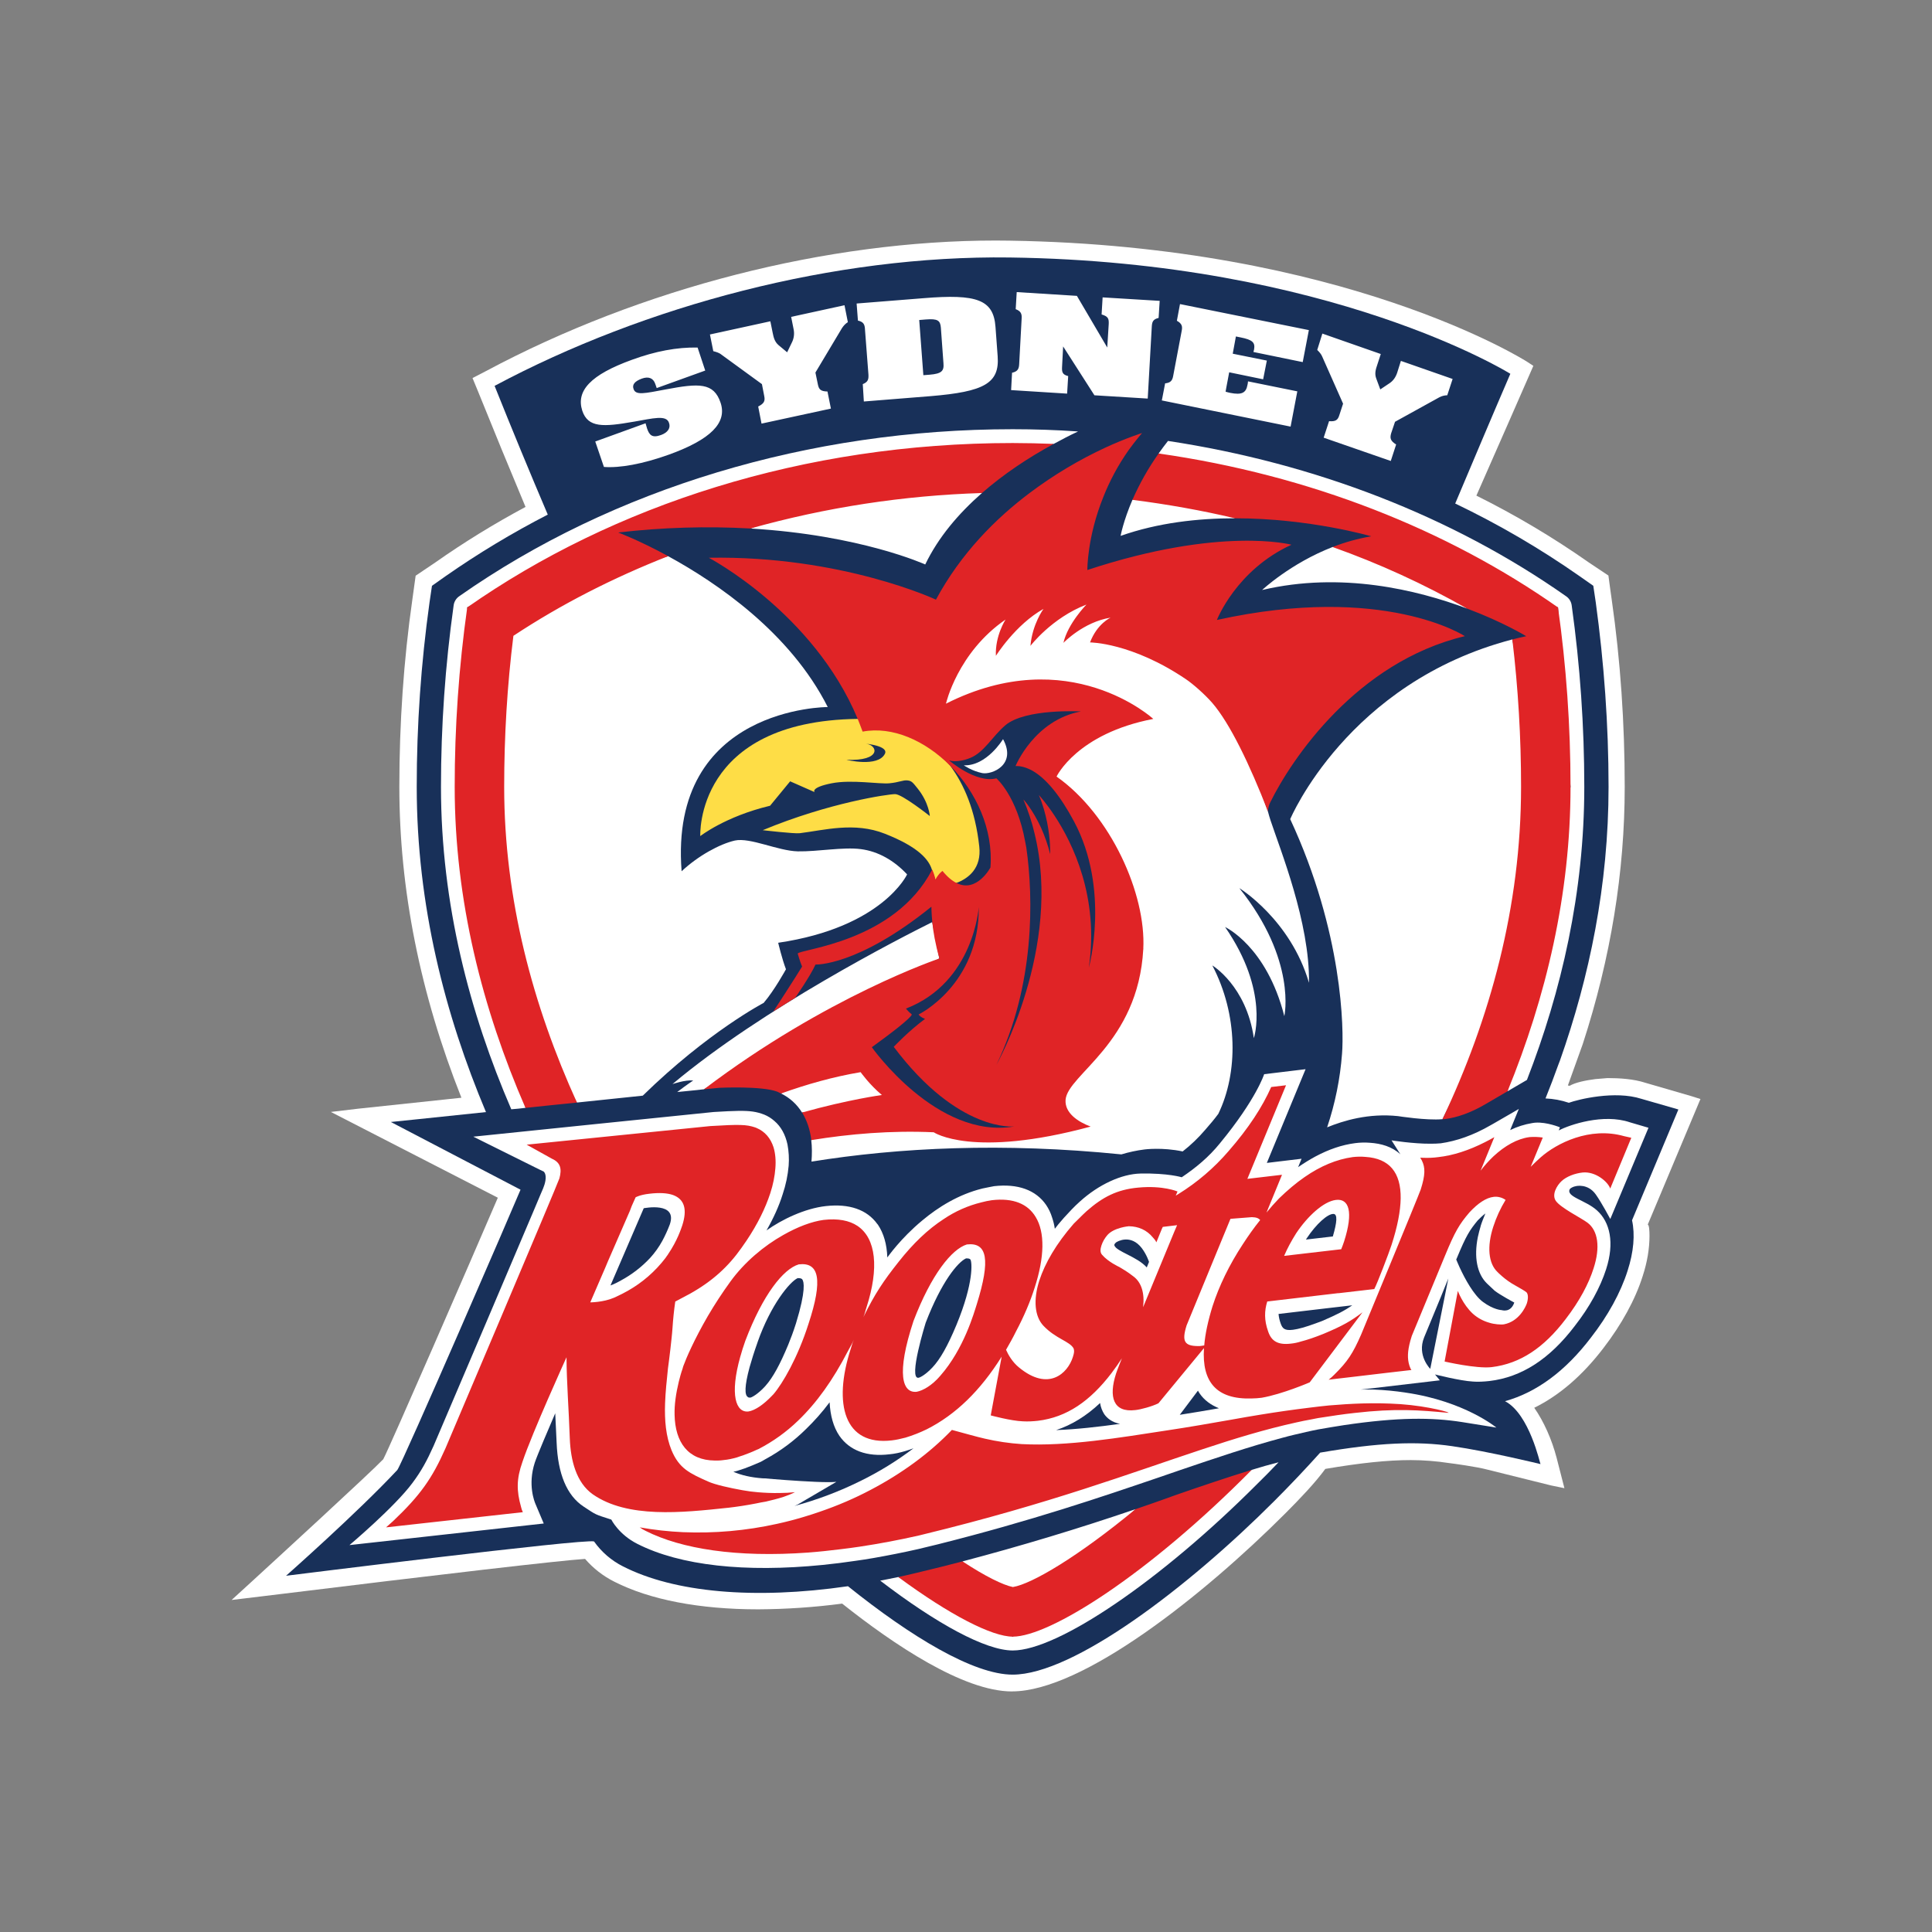
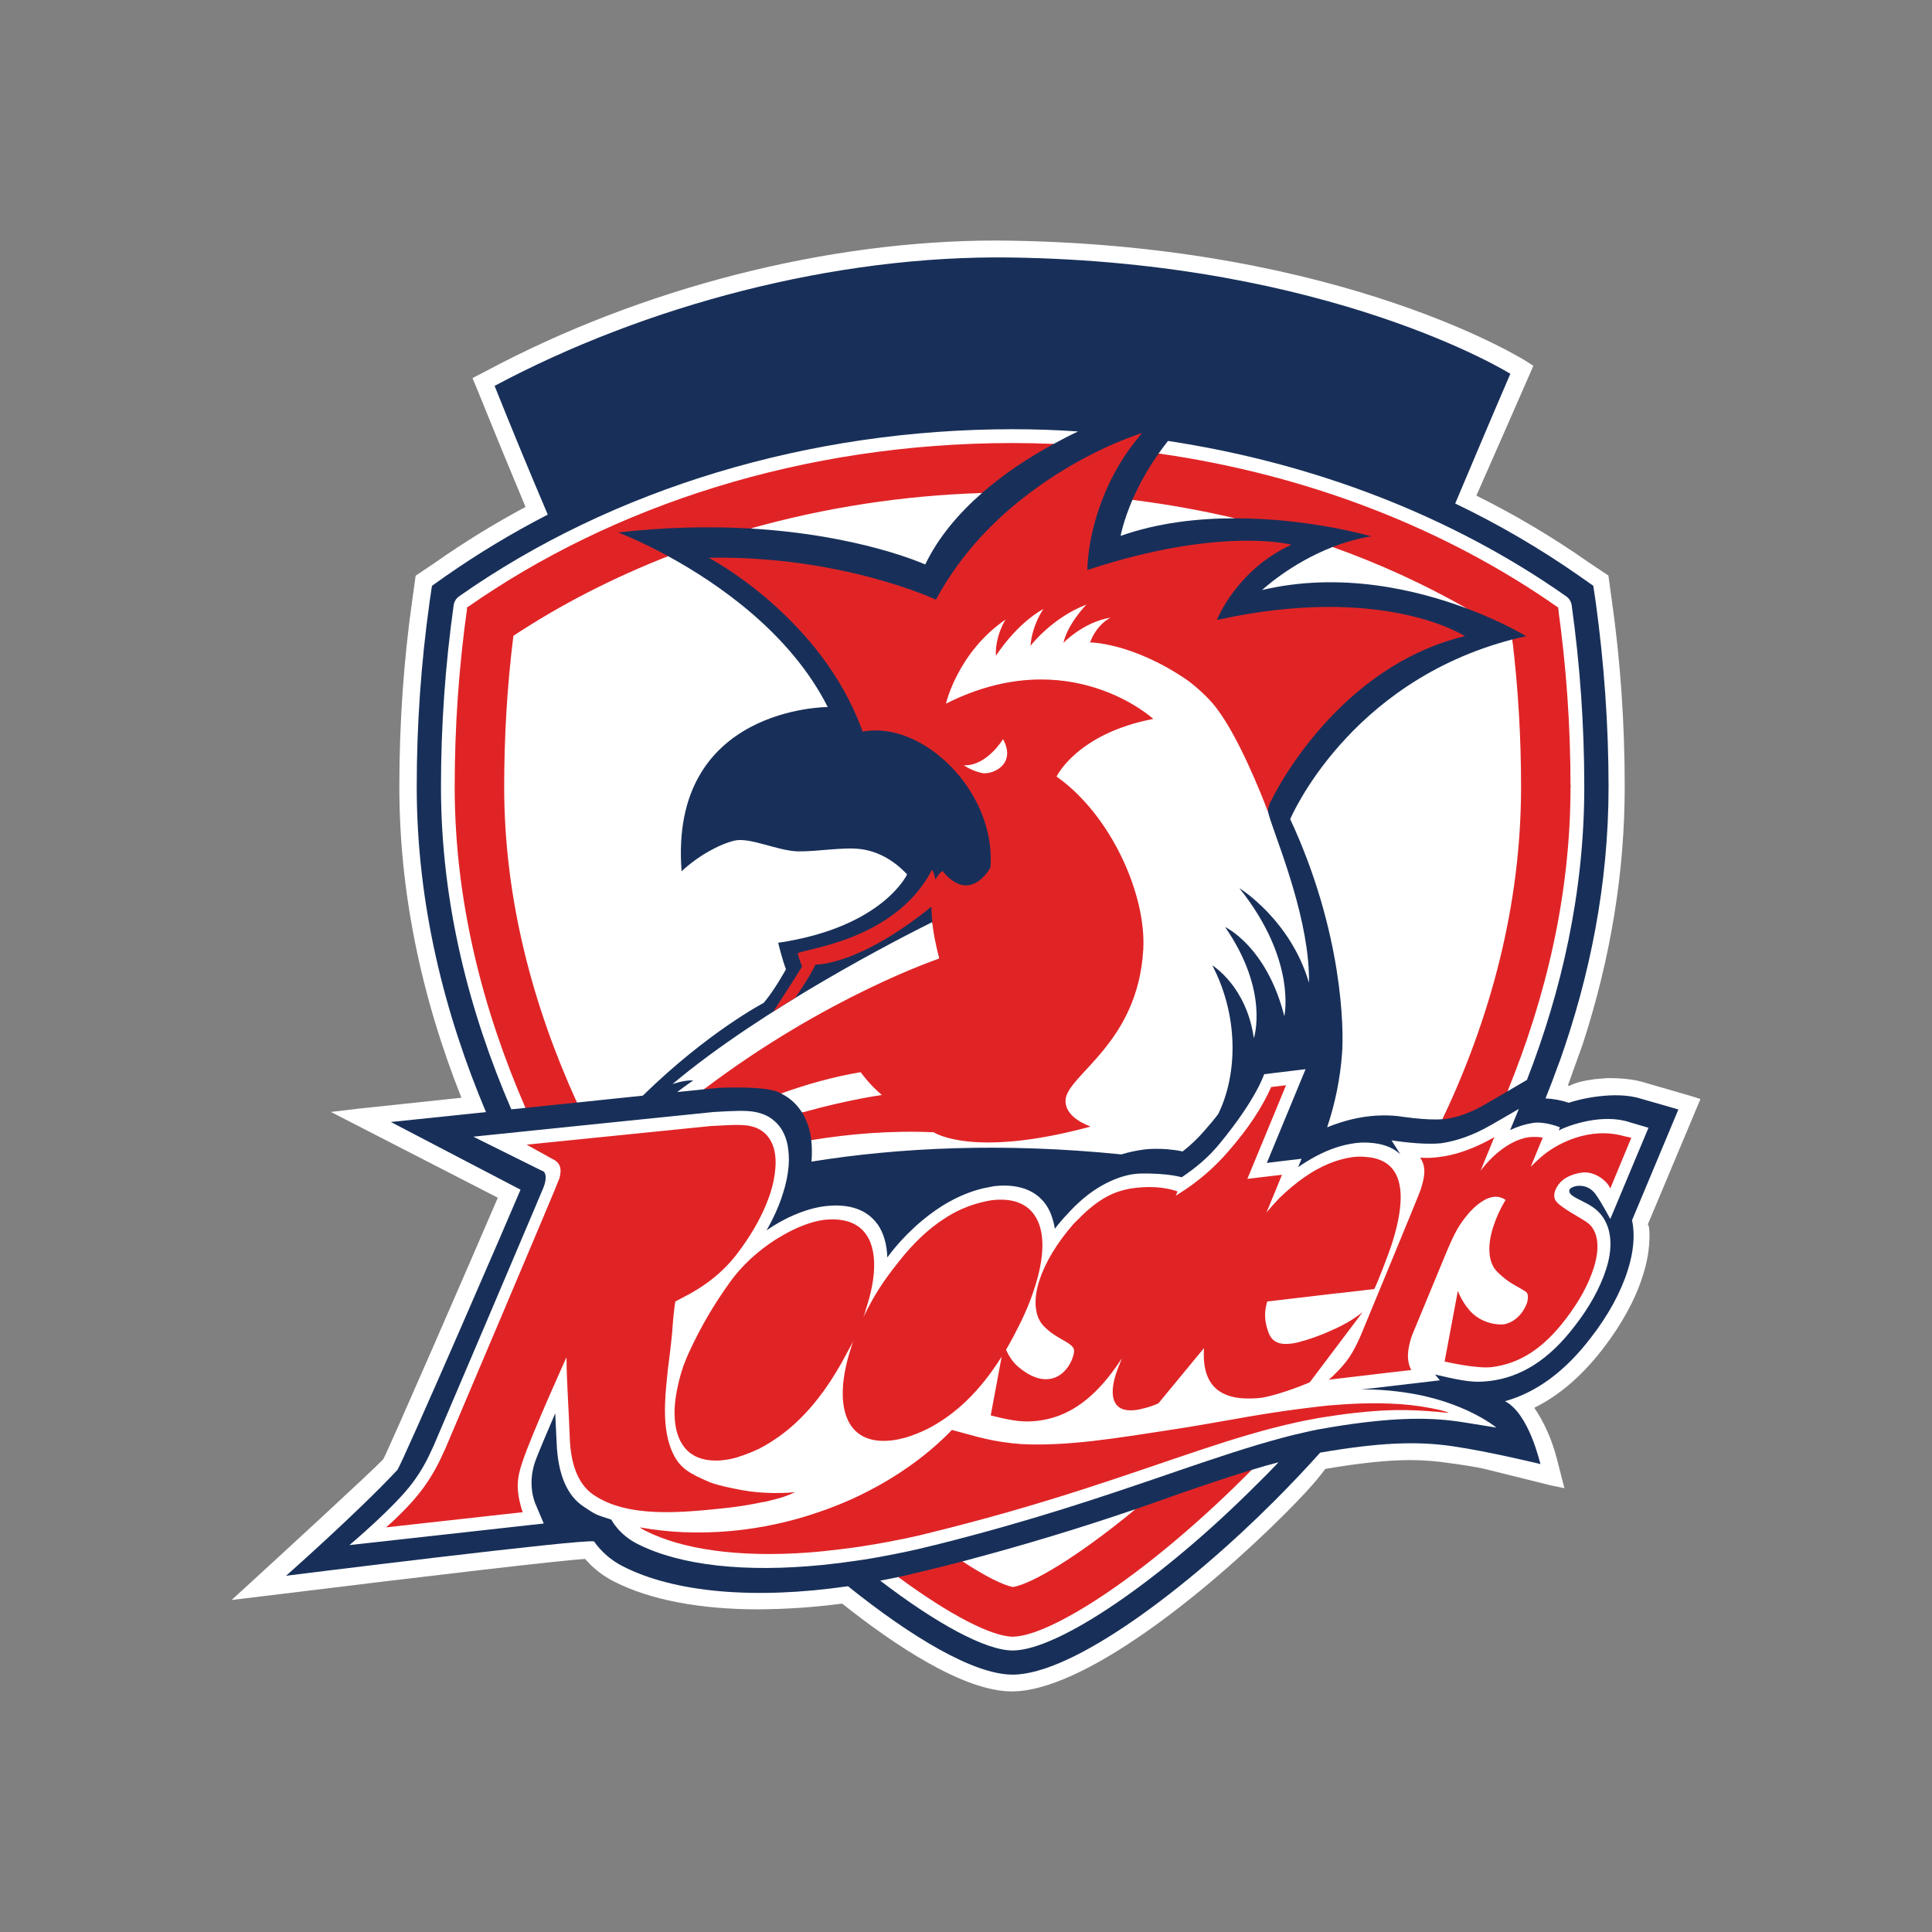
<svg xmlns="http://www.w3.org/2000/svg" id="Layer_1" viewBox="0 0 800 800">
  <rect x="0" y="0" width="800" height="800" fill="#808080" stroke="none" />
  <defs>
    <style>
      .cls-1 {
        fill: #fff;
      }

      .cls-1, .cls-2, .cls-3, .cls-4 {
        fill-rule: evenodd;
      }

      .cls-2 {
        fill: #fedd46;
      }

      .cls-3 {
        fill: #183059;
      }

      .cls-4 {
        fill: #e02426;
      }
    </style>
  </defs>
  <path class="cls-1" d="M419.05,700.39c-20.17,0-49.16-19.53-70.33-36.37-11.54,1.52-23.17,2.31-34.82,2.37-24.26,0-44.82-3.97-59.49-11.43-4.64-2.32-8.77-5.53-12.15-9.45-10.75.71-57.23,6.09-132.21,15.3l-14.15,1.71,8.11-7.41c9.65-8.85,49.75-45.65,54.69-50.87,2.66-4.95,36.96-83.86,47.44-108.29l-69.14-35.52,11.38-1.35c1.31-.14,31.02-3.31,42.68-4.53-17.13-43.14-25.7-86.36-25.7-128.72,0-26.28,1.78-52.33,5.38-77.52l1.37-9.92,8.09-5.45c11.99-8.43,24.49-16.12,37.41-23.03-6.61-15.79-13.13-31.62-19.53-47.5l-2.42-5.87,5.61-2.9c64.34-34.38,141.22-54.04,211.02-54.04l5.67.05c138.77,2.14,213.7,49.7,214.45,50.19l2.52,1.65s-18.55,42.4-23.59,53.74c16.21,8.05,31.79,17.31,46.61,27.71,0,0,8.01,5.31,8.06,5.38l.78,5.8.59,4.19c3.63,25.31,5.38,51.43,5.38,77.52,0,35.1-5.78,70.89-17.37,106.48l-6.16,17.15.71.15c2.36-1.37,6.48-2.24,10.67-2.78,0,0,4.67-.42,5.04-.42,4.87,0,10.74.34,15.67,1.95l19.04,5.53,3.76,1.19-21.81,51.97c.54.22.71,2.36.71,4.65,0,5.31-.93,10.91-2.82,16.71-3.07,9.74-8.74,20.02-16.23,29.77-8.62,11.28-18.19,19.59-28.67,24.75,3.97,5.7,7.26,13.08,9.26,20.71l3.23,12.59-5.52-1.14c-.8-.22-26.36-6.55-26.36-6.55-4.27-1.18-14.67-2.59-15.83-2.71-5.27-.81-10.6-1.23-15.93-1.24-9.53,0-20.7,1.16-35.37,3.65-4.14,5.69-10.38,12.23-16.49,18.36-34.01,34.03-84.1,73.77-113.21,73.77" />
  <path class="cls-3" d="M695.02,459.42l-15.32-4.41c-11.02-3.56-26.24.24-30.07,1.63-3.12-1.06-6.38-1.66-9.67-1.8,1.84-4.59,3.65-9.29,5.33-14.01l.61-1.59v.02c12.28-34.71,20.17-72.89,20.17-113.43,0-25.7-1.88-51.47-5.31-76.49l-1.01-6.78-5.63-3.95c-16.33-11.43-33.57-21.5-51.55-30.11,7.21-17.06,14.74-34.97,22.83-53.72,0,0-74.28-46.38-207.32-48.16-72.43-.97-150.79,19.83-213.28,53.16,7.14,17.85,14.48,35.62,22.02,53.31-14.68,7.55-28.83,16.08-42.37,25.53l-5.58,3.95-1,6.78c-3.54,25.34-5.32,50.9-5.31,76.49,0,48.9,11.69,94.36,28.67,134.65-22.17,2.34-39.39,4.1-39.39,4.1l53.7,28.04c-2.73,6.65-48.65,112.77-51.02,116.06-16.49,17.66-46.07,43.8-46.07,43.8,0,0,123.59-15.47,127.53-14.21,3.09,4.38,7.2,7.92,11.99,10.33,21.12,10.77,54.23,13.86,93.16,8.21,26.07,20.93,52.02,36.61,68.19,36.61,25.14,0,72.53-36.05,108.24-71.79,6.54-6.54,12.91-13.26,19.1-20.14,24.26-4.17,39.9-4.82,54.61-2.68,15.21,2.19,36.62,7.43,36.62,7.43-.19-.07-4.53-20.71-14.69-26.05,13.1-3.65,25.05-12.5,35.59-26.36,7.04-9.04,12.3-18.64,15.16-27.65,2.52-7.8,3.14-14.98,1.84-20.9l19.19-45.87Z" />
  <path class="cls-1" d="M419.34,677.7l-47.38-24.68c-2.49.54-5,1-7.48,1.49,23.34,17.86,43.66,28.92,54.87,28.92,18.7,0,61.3-28.94,101.15-68.87,2.75-2.66,5.7-5.7,8.92-9.06-3.68.95-7.36,1.97-11.11,3.14l-98.96,69.07ZM470.2,624.91c-23.62,8.06-47.51,15.27-71.65,21.63l22.45,27.2,49.2-48.82ZM650.06,492.34c.19-.31,1.33-1.03,2.6-1.2,0,0,4.82-1.19,8.12,3.46,2.41,3.39,6.01,10.16,6.01,10.16l15.81-37.78-7.67-2.25c-11.04-3.77-25.02,1.03-29.48,3.36l.49-1.29s-5.41-2.25-10.14-1.93c-.42,0-.93.12-1.33.17-3.17.52-6.25,1.49-9.14,2.9l3.58-8.75-2.05,1.2-8.43,4.87-1.12.63c-7.28,4.22-14.23,6.6-20.73,7.53-1.29.12-2.71.17-4.21.17-7.19.05-16.16-1.39-16.16-1.39l3.66,5.78c-3.44-3.21-8.02-4.48-12.57-4.78-2.05-.17-4.12-.12-6.16.15-5.5.71-10.91,2.58-16.4,5.5-2.44,1.31-4.8,2.78-7.21,4.44l1.42-3.48-14.38,1.73,16.04-38.81-17.15,2.07s-3.27,10.36-18.32,28.62c-4.55,5.63-9.91,10.09-15.81,14.06,0,0-5.65-1.76-17.08-1.54-7.87.17-17.35,4.58-25.07,11.57-2.31,2.04-4.65,4.56-6.62,6.74-1.71,1.93-3.15,3.68-3.78,4.56-.23-1.6-.62-3.17-1.14-4.7-.56-1.85-1.4-3.6-2.48-5.19-4.24-6.16-11.68-8.87-21.54-7.75-1.63.29-3.21.64-4.8.96-9.96,2.46-18.39,7.76-24.92,13.23-9.04,7.48-14.31,15.15-14.48,15.32-.19-5.41-1.48-9.96-3.9-13.57-.1-.07-.18-.17-.24-.27-4.29-5.97-11.64-8.5-21.28-7.43-8.82.97-18.3,5.6-24.61,10.08,2.88-5.04,5.18-10.08,6.7-14.98,1.29-3.83,2.13-7.81,2.48-11.84.22-2.94.05-5.89-.49-8.79-.9-4.12-2.71-7.41-5.43-9.72-1.25-1.11-2.67-2-4.22-2.63-3.21-1.22-5.77-1.59-10.59-1.54-2.59.03-5.9.2-10.36.47-.46,0-99.49,10.21-99.49,10.21,0,0,24.6,12.21,27.41,13.62.57.24,1.13.51,1.68.8,0,0,1.27.82.76,3.85-.2,1.1-.53,2.16-.96,3.19,0,0-1.48,3.4-3.82,9.02-8.26,19.44-28.05,66.11-41.5,97.51-2.77,6.19-5.09,10.46-8.74,15.35-7.38,9.99-26.11,25.78-26.11,25.78l80.44-8.94-3.48-8.24c-.31-.78-3.22-7.75-.24-16.93.93-2.86,5.73-14.11,8.48-20.47l.58,12.23c.51,12.74,4.14,21.78,11.18,26.41,5.36,3.53,4.46,3.12,11.46,5.38,0,0,3.06,6.16,10.76,10.04,17.81,9.06,44.75,11.93,76.71,8.74,4.55-.46,9.09-1.03,13.61-1.7,2.46-.34,4.99-.73,7.63-1.19,5.92-1.05,12.09-2.25,18.37-3.68,2.73-.63,5.48-1.36,8.14-1.97,38.88-9.77,67.82-19.64,91.43-27.68,2.97-1.05,6.02-2.1,8.99-3.09,14.33-4.87,28.65-9.73,42.27-13.35,3.27-.91,6.52-1.64,9.79-2.39,1.7-.39,3.39-.76,5.04-1.07,3.56-.63,7.12-1.23,10.7-1.78,22.19-3.29,36.3-3.22,48.78-1.27l14.27,2.29s-13.13-10.91-37.5-14.47c-4.45-.69-8.93-1.11-13.42-1.27-1.79-.05-3.57-.05-5.36,0l5.89-.66,26.97-3.17-1.99-2.43s10.38,2.65,15.67,2.94c2.14.18,4.55.03,6.87-.22,13.3-1.58,24.9-9.06,35.37-22.85,6.09-7.79,10.52-15.93,12.93-23.41,3.56-11.01,1.63-19.53-3.8-24.41-4.65-4.22-13.08-5.66-11.18-8.87h0ZM542.02,406.91c.36-24.84-11.91-55.08-15.91-67.19-.34-1.1-.76-2.36-1.1-3.75l-33.01-93.66-96.37,4.3-3.98,44.76-.43,21.77,82.17,79.82-111.13,68.46-26.34,10.67c.34,2.8.34,5.8.1,8.91,36.2-5.84,79.32-7.94,128.31-2.99,3.14-.95,6.36-1.64,9.62-2.05,0,0,7.31-.97,15.76.83,3.4-2.65,6.51-5.64,9.31-8.92,2-2.27,3.87-4.5,5.46-6.65,8.27-17.07,8.18-41.1-2.49-61.46,0,0,14.08,8.41,17.2,30.11,0,0,6.57-19.34-11.91-46.01,0,0,17.17,7.89,24.53,36.9,0,0,5.29-23.09-18.62-53,0,0,21.15,12.98,28.82,39.16ZM549.52,466.81c6.7-2.75,17.15-5.95,29.36-4.65,0,0,11.84,1.88,18.42,1.27l48.22-97.81-19.3-100.84c-68.26,17.81-91.97,74.41-91.97,74.41,21.8,46.87,22.27,87.19,21.46,97.11-.78,10.39-2.86,20.65-6.18,30.52ZM332.09,460.65l43.71-1.73-19.09-26.17-33.31,20.04c3.68,1.8,6.55,4.44,8.7,7.87ZM217.59,458.75l-24.12-207.25,64.74-33.79,178.13-33.91c3.31-1.8,6.65-3.56,10.06-5.14-9.01-.63-18.04-.93-27.07-.93-84.25,0-165.61,24.56-229.1,69.11-1.32.88-2.19,2.28-2.39,3.85-3.49,24.89-5.24,49.99-5.24,75.13,0,48.56,11.91,93.68,29.11,133.51,1.93-.14,3.87-.34,5.87-.59ZM199.94,252.28l-2.37,131.04,41.33,73.22c9.65-1,18.91-1.97,27.26-2.85,27.04-26.43,50.06-38.41,50.06-38.41,4.46-5.22,9.23-13.93,9.23-13.93-1.61-4.17-3.22-10.97-3.22-10.97,43.27-6.38,53.38-28.31,53.38-28.31-5.33-5.72-11.94-9.55-19.19-10.47-7.31-.95-17.81,1.07-26.07.93-8.28-.2-19.7-5.85-26.07-4.48-6.33,1.46-15.22,6.33-22.04,12.72-5.31-68.14,60.51-68,60.51-68-15.5-30.69-45.67-51.32-66.07-62.46l-76.75,21.98ZM291.46,451.04l97.49-54.18-2.94-15.03c-13.21,6.57-70.07,35.57-107.56,67.07,0,0,5.23-1.83,8.6-1.49,0,0-2.46,1.59-6.63,4.78,4.46-.46,8.16-.8,11.04-1.14ZM479.77,187.77l165.37,63.73,5.18,74.33-26.09,126.05,8.04-4.7c14.27-36.71,23.75-77.6,23.75-121.35,0-25.13-1.74-50.24-5.21-75.13-.2-1.57-1.07-2.98-2.39-3.85-47.11-33.09-104.09-55.06-164.78-64.27-1.35,1.73-2.68,3.48-3.87,5.19ZM607.47,251.98l-22.03-21.44-33.64-4.04c-17.51,6.82-29.18,17.81-29.18,17.81,32.74-7.72,64.15-.07,84.85,7.67ZM406.61,204.14l-45.55-4.89-50.29,19.6c45.63,2.68,72.35,14.89,72.35,14.89,5.41-11.25,13.72-21.02,23.49-29.6ZM468.92,206.97c-3.82,8.87-4.9,14.93-4.9,14.93,15.54-5.48,32.11-7.29,47.38-7.29l-20.15-10.12-22.33,2.47Z" />
-   <path class="cls-2" d="M396.01,365.62c5.04-1.9,10.5-6.12,9.48-15.13-1.63-14.98-6.31-25.68-11.99-33.37l-13.95-15.83-24.39-3.61c-67.51.87-65.19,48.53-65.19,48.53,0,0,10.34-8.14,28.9-12.57l8.31-10.11,10.13,4.46s-1.85-1.88,7.06-3.65c8.24-1.63,19.81.42,23.9,0,4.02-.37,5.65-1.39,7.45-1.19,1.86.17,2.32.97,4.29,3.4,4.67,5.83,5.01,11.36,5.01,11.36,0,0-11.47-9.08-14.35-9.08s-27.3,3.5-54.83,14.93c0,0,13.06,1.54,15.34,1.25,10.14-1.25,22.63-4.78,35.23.22,14.23,5.6,18.3,10.93,19.49,14.95l1.41,4.04" />
  <path class="cls-4" d="M470.2,624.91c-23.73,19.61-42.89,30.96-50.79,32.25-4.09-.83-11.45-4.44-20.85-10.62-6.23,1.63-12.57,3.21-19.05,4.75-2.53.63-5.04,1.17-7.55,1.73,21.56,15.91,38.9,24.68,47.39,24.68,15.39,0,56.08-25.71,98.98-69.07-10.42,3.2-21.17,6.85-31.64,10.48,0,0-6.04,2.24-16.47,5.8ZM579.66,581.41c-5.19-.34-10.4-.43-15.59-.27-4.55.14-9.08.42-13.71.82-2.72.27-5.44.58-8.16.93-6.78.83-13.5,1.78-20.32,2.9-3.92.65-7.84,1.29-11.74,2.02-8.91,1.56-17.76,3.12-26.58,4.44-19.88,3.04-41.51,6.72-60.51,5.72-5.14-.34-10.25-1.1-15.27-2.26-3.31-.74-9.21-2.44-13.62-3.61-9.28,9.68-20.85,18.11-33.67,24.83-6.73,3.56-13.74,6.55-21.07,9.06-2.02.73-4.17,1.37-6.24,2.02-3.75,1.14-7.57,2.14-11.47,2.99-12.78,2.83-25.87,3.99-38.95,3.44-5.99-.28-11.96-.94-17.86-1.99.73.54,1.63,1.07,2.46,1.46,14.72,7.44,37.62,11.12,67.29,8.97,4.46-.34,9.02-.83,13.69-1.41,2.54-.32,5.07-.63,7.67-1.03,8.26-1.25,16.46-2.8,24.6-4.65.64-.13,1.39-.33,2.1-.52,52.01-12.66,85.75-25.43,115.18-35.15,13.37-4.44,25.89-8.26,38.88-11.12,2.05-.46,4.12-.9,6.24-1.26.95-.22,1.87-.35,2.84-.56,5.63-.88,10.58-1.63,14.99-2.1,17.2-1.99,26.94-1.17,38.73-.07,1.98.15-7.4-2.72-19.9-3.61ZM301.34,624.36c3.91-.45,7.8-1.05,11.66-1.8,1.36-.32,2.76-.54,4.12-.78,2.25-.54,4.82-1.14,7.36-1.97,1.61-.54,3.21-1.18,4.7-1.93-2.15.22-4.22.34-6.29.34-3.14.07-6.12-.07-9.04-.31-2.12-.17-4.23-.45-6.33-.83-5.24-.93-11.48-2.31-14.3-3.61-7.63-3.41-11.99-5.36-15.16-12.98-2.33-5.7-2.92-12.35-2.67-19.37.17-4.7.68-9.59,1.19-14.42.34-2.66.71-5.31,1-7.95.31-2.95.68-5.86.88-8.74.24-3.68.61-7.36,1.15-11.06l4.99-2.66c.48-.22.9-.48,1.36-.73,9.04-5.09,15.59-11.06,21.05-18.81.73-1.03,1.44-2.08,2.14-3.08,4.56-6.82,7.75-13.32,9.79-19.53,1.22-3.68,1.88-7.24,2.12-10.38.27-3.23,0-6.16-.75-8.67-1.22-3.79-3.54-6.55-7.05-8.03-.19-.07-.36-.12-.56-.22-3.63-1.22-6.48-1.29-18.56-.56-.1,0-76.06,7.7-76.06,7.7l10.5,5.84c3.61,1.61,4.1,4.29,3.05,8.14-.44,1.69-47.16,111.73-47.16,111.73-5.53,12.5-10.47,19.51-21.66,30.13-1.08.95-1.88,1.68-2.95,2.63l56.64-6.29c-.34-.71-.6-1.45-.76-2.22-1.87-6.67-1.92-11.5.59-18.59,3.99-11.98,18.25-43.34,18.25-43.34.05,10.4.95,21.64,1.36,33.59.34,9.09,2.66,18.32,9.53,23.17,14.35,9.99,36.78,7.62,55.87,5.58ZM554.18,535.5l14.88-1.73c1.25-2.34,6.01-14.78,7.14-18.25,2.5-7.72,3.69-14.03,3.79-19.24.15-10.87-4.75-16.59-14.54-17.23-1.76-.16-3.53-.13-5.29.07-6.74.93-13.4,3.73-19.92,8.26-3.59,2.46-7.1,5.46-10.63,8.87-1.82,1.9-3.56,3.84-5.18,5.84l6.42-15.64-14.34,1.69,16.01-38.76-6.14.73c-3.65,8.19-9.26,16.93-17.71,26.6-5.95,6.92-12.93,12.88-20.68,17.69l-1.14.7.73-1.73s-5.97-2.59-16.27-1.61c-8.72.78-14.76,3.92-21.36,9.74-1.05.98-2.12,1.97-3.18,3.07-.76.71-1.44,1.42-2.18,2.15-7.25,8.31-11.88,16.32-14.23,23.53-2.58,8.07-1.92,14.89,1.71,18.73,5.19,5.46,10.89,6.39,12.5,9.4.29.96.29,1.64-.32,3.54-2.16,6.82-10.13,14.37-22.31,4.31-2.74-2.22-4.46-5.27-5.36-7.31,1.39-2.44,2.83-4.95,4.14-7.63,3.33-6.27,5.97-12.53,7.72-18.13,4.11-12.69,4.27-22.9.42-29.21-3.22-5.41-9.26-8.02-18.17-6.97-1.44.2-2.86.5-4.27.88-5.6,1.36-10.9,3.71-15.67,6.94-6.48,4.19-12.62,10.04-18.66,17.71-6.31,7.97-9.79,13.13-14.59,22.9.8-2,.68-2.22,1.31-4.09,5.24-16.23,3.97-28.51-3.75-33.7-3.39-2.26-8.09-3.16-14.03-2.48-4.87.65-10.72,2.84-16.72,6.26-7.99,4.48-16.05,11.23-21.87,19.27-3.34,4.6-6.46,9.37-9.33,14.27-5.69,9.8-8.99,17.51-10.13,20.64-.14.44-.29.82-.31,1.07-.69,1.91-1.15,3.7-1.61,5.53-1.18,4.9-1.84,9.53-1.73,13.62.22,11.4,5.55,18.88,16.66,18.98,1.12.03,2.33,0,3.63-.2,1.73-.14,3.65-.56,5.6-1.12.78-.3,1.61-.56,2.42-.81,1.9-.71,3.8-1.41,5.67-2.31.24-.1.54-.19.76-.31,6.02-3.11,11.55-7.08,16.42-11.79,7.7-7.39,14.45-16.86,20.61-28.77,1.18-2.25,1.47-2.48,2.44-4.7-.8,1.97-.66,1.9-1.27,3.75-7.44,23.02-2.59,40.25,17.02,37.91,1.76-.2,3.63-.61,5.65-1.14,3.03-.92,5.98-2.08,8.82-3.46,11.98-6.06,22.15-15.96,31.01-30.07l-4.53,24.32s8.38,2.29,13.33,2.46c2.03.12,4.16,0,6.17-.22,11.98-1.44,21.66-8.14,30.55-19.8,1.58-2.1,2.99-4.1,4.26-6.08,0,0-2.05,5.12-2.42,6.34-3.12,9.67-1.19,16.22,7.99,15.1,2.16-.2,7.04-1.54,9.57-2.81l18.85-22.85c-.93,14.11,5.27,21.32,19.77,20.85,1.33-.02,2.72-.1,4.12-.29,8.55-1.48,19.9-6.38,19.9-6.38l21.85-29c-4.8,3.63-8.14,5.55-15.99,8.85-3.72,1.51-6.84,2.56-9.53,3.25-1.36.43-2.76.73-4.18.87-5.36.63-8.09-1.07-9.4-5.14-1.63-4.56-1.54-8.46-.34-12.31l29.45-3.46ZM672.47,470.45c-14.21-4.02-27.96,2.97-34.55,8.82-1.38,1.2-2.72,2.54-4.09,3.88l5-12.11c-1.79-.27-3.6-.33-5.4-.2-.05,0-.14.03-.24.03-4.9.68-10.02,3.51-14.78,7.94-1.93,1.84-3.72,3.82-5.33,5.95l5.69-13.89c-1.31.73-2.58,1.44-3.87,2.08-6.7,3.4-13.18,5.5-19.3,6.18-2.08.29-4.16.37-6.26.29-.39-.05-.83,0-1.27-.05.24.39.51.8.7,1.19,1.44,2.9,1.44,5.95-.48,11.99-.95,2.8-24.31,59.15-24.68,60.08-3.44,7.84-5.58,11.13-11.06,16.54-.8.78-1.56,1.51-2.38,2.14l1.97-.24,7.97-.93,14.01-1.66,10.33-1.19c-.39-.48-.59-1.14-.85-1.83-.9-2.89-.8-5.84.36-10.18.17-.66.39-1.34.63-2.1l13.75-33.21c4.08-9.93,5.94-13.06,10.13-17.95,3.53-3.8,6.89-6.07,10.04-6.43.84-.1,1.69-.05,2.51.17.83.19,1.63.56,2.41,1.1-2.14,3.5-3.86,7.25-5.12,11.16-2.61,8.08-2.04,15.08,1.76,18.68,0,0,3.12,3.29,7.31,5.55,1.97,1.12,4.05,2.29,4.7,2.86.76.8.76,2.63.17,4.55-.56,1.61-3.27,7.48-9.42,8.7-1.12.24-4.14,0-6.09-.63-2.55-.71-4.9-1.99-6.87-3.75-4.22-3.9-6.21-9.44-6.21-9.44l-5.48,29.24s13.15,3.05,19.46,2.32c11.97-1.44,21.73-8.14,30.62-19.83,5.89-7.65,9.62-14.83,11.59-21.02,2.88-8.8,1.86-15.71-2.53-18.98-2.73-2.02-10.97-6.07-13.06-8.97-1.86-2.63.44-6.45,2.31-8.19,2.03-1.93,5.54-3.26,8.78-3.6,5.26-.52,10.38,3.72,11.42,6.65l8.72-21.03-3.02-.68ZM387.55,248.3s-39.01-18.3-94.06-17.35c0,0,43.29,22.68,61.66,66.71.68,1.75,1.39,3.48,2.04,5.29,12.38-2.34,25.92,3.73,36.31,14.18,10.67,10.78,17.86,26.26,16.62,42.09,0,0-5.68,10.68-14.08,6.39-1.82-.9-3.75-2.49-5.77-4.97,0,0-1.42.8-2.95,3.58,0,0-.27-1.91-1.31-4.09l-.07.05c-15.54,29.86-54.37,32.76-55.64,34.66,0,0,1.12,3.85,1.83,5.39,0,0-4.24,6.89-11.87,18.54l8.99-5.58s6.24-8.94,8.43-13.79c0,0,17.4.78,47.99-23.95,0,0,0,2.34.37,6.39.36,3.8,1.24,9.02,2.95,15.05,0,0-46.65,15.61-97.49,54.16,3.9-.34,6.23-.61,6.4-.61,0,0,17.47-.86,23.98,1.61.51.22,1.1.51,1.53.75,10.55-3.79,21.61-6.94,32.96-8.84,0,0,3.56,5.07,8.8,9.46,0,0-13.76,1.84-33.03,7.25,1.99,3.27,3.29,7.09,3.82,11.43,15.86-2.59,33.03-4.05,50.67-3.25,0,0,15.94,10.91,64.98-2.36-5.22-1.95-10.77-5.61-10.38-11.08.83-10.53,30.07-23.29,32.18-62.47,1.2-22.63-13.38-55.51-35.91-71.38,0,0,8.38-17.79,40.05-23.87,0,0-34.86-32.09-85.85-6.31,0,0,4.78-21.15,24.68-34.84,0,0-4.39,6.74-4,15.03,0,0,8.07-12.93,19.71-19.44,0,0-4.63,6.28-5.41,15.32,0,0,8.77-11.57,23.19-17.11,0,0-7.7,7.84-9.53,15.86,0,0,8.23-8.65,19.55-10.45,0,0-5.57,2.44-8.53,10.26,0,0,17.18,0,39.73,15.25,2.85,1.92,7.7,6.16,10.83,9.74,7.33,8.46,15.56,25.54,23.11,44.99v-.02s.07-2.02.93-3.68c8.75-17.83,35.74-58.2,80.61-68.87,0,0-33.39-21.98-102.68-6.7,0,0,7.97-20.69,30.89-31.16,0,0-29.18-7.82-84.53,10.47,0,0-.17-13.49,6.65-30.33,2.46-6.21,5.89-12.89,10.61-19.55,1.22-1.73,2.64-3.46,4.05-5.24.44-.52.88-1.1,1.36-1.59,0,0-1.39.39-3.85,1.32-3.74,1.37-7.41,2.89-11.03,4.55-11.17,5.16-21.76,11.49-31.6,18.88-14.03,10.52-28.5,24.96-38.88,44.22ZM511.41,214.61c30.89,0,56.38,7.46,56.38,7.46-5.47.94-10.82,2.42-15.99,4.44,19.27,6.84,37.9,15.37,55.67,25.48,15.08,5.65,24.51,11.45,24.51,11.45-1.93.39-3.85.84-5.75,1.36,2.41,20.25,3.62,40.63,3.61,61.03,0,49.67-12.91,96.15-32.55,137.62.37,0,.73-.03.95-.05,5.06-.63,10.72-2.63,16.57-6.02l9.42-5.5c15.98-39.1,26.09-81.61,26.09-126.04,0-25.51-1.8-50.36-5.18-74.31-45.97-32.28-102.76-54.81-165.37-63.75-4.26,6.01-7.9,12.44-10.85,19.19,14.42,1.85,28.63,4.36,42.49,7.65ZM238.9,456.54c-18.17-39.95-30.13-84.08-30.13-130.7,0-21,1.24-42,3.82-62.56,19.78-13.08,41.32-24.04,64.09-32.99-12.1-6.6-20.7-9.79-20.7-9.79,18.17-2.12,36.5-2.68,54.76-1.66,31.24-8.76,63.43-13.69,95.87-14.69,8.91-7.79,19.09-14.59,29.72-20.34-5.66-.23-11.33-.35-17-.36-86.46,0-165.42,25.73-225.86,68.07-3.47,24.62-5.2,49.46-5.19,74.33,0,46.97,11.46,91.89,29.31,132.91,7.01-.73,14.27-1.53,21.32-2.21Z" />
-   <path class="cls-1" d="M306.56,561.67c-4.48,15.93-1.87,23.44,3.42,22.78,2.59-.44,6.09-2.71,9.72-6.55.22-.17.39-.44.56-.56,3.82-4.46,10.02-15.08,14.52-29.15,6.04-18.3,4.44-25.66-4.04-24.64-6.34,1.88-14.79,12.36-22.12,31.65-.8,2.31-1.52,4.46-2.05,6.48ZM379.6,576.3c2.56-.48,6.31-2.59,9.72-6.58,9.87-11.21,14.06-26.31,15.15-29.69,5.74-18.45,4.36-25.71-4.12-24.73-6.24,1.93-14.72,12.4-22.1,31.72-7.23,21.93-4.61,29.96,1.34,29.28ZM502.11,540.79c-1.91,6.18-3.07,11.57-3.46,16.32,0,0-1.93.34-2.42.27-5.77,0-6.99-1.92-4.87-8.6l13.47-32.74,4.68-11.35,8.85-.69c1.93.05,2.76.45,3.46,1.18-2.65,3.29-4.97,6.6-7.12,9.91-5.72,8.67-9.93,17.47-12.59,25.71h0ZM473.34,541.24c.69-5.8-.73-10.29-4.01-12.7-2.63-2.05-4.36-3.02-5.88-3.92,0,0-4.58-2.07-7.13-5.07-.81-.93-.76-2.25-.24-3.82.53-1.62,1.4-3.11,2.53-4.39,2.82-3.1,8.82-3.58,8.82-3.58,3.95.05,7.41,1.54,9.94,4.63.53.59,1.1,1.2,1.46,2.03l2.27-5.58.39-.81,5.92-.71-1.12,2.61-12.93,31.3ZM276.59,519.42c3.99-5.86,5.48-10.79,5.94-12.06,2.05-6.43,1.03-10.77-3.9-12.55-2.33-.8-5.57-1.02-9.74-.51-3.87.42-5.69,1.47-5.69,1.47l-1.59,3.55-.8,2.1-9.08,20.86-1.14,2.72-1.49,3.44-4.68,10.84s5.34,0,9.78-1.9c.27-.12.46-.19.66-.29,1.78-.8,3.48-1.71,5.04-2.56,6.09-3.43,11.42-8.07,15.66-13.62.32-.53.71-.99,1.05-1.48ZM556.56,514.07c3.93-12.31,2.05-17.91-3.44-17.2-5.12.65-11.71,6.77-16.39,13.78-1.95,3.1-3.65,6.19-5,9.38l23.64-2.75c.43-1.06.83-2.13,1.19-3.22ZM262.32,174.64c8.26-1.44,13.64-2.93,14.71.49.76,2.14-.56,3.99-3.29,4.99-3.67,1.33-4.85.1-5.8-2.68l-.63-2.17-20.83,7.55,3.59,10.53c6.55.49,15.96-1.17,27.02-5.14,17.17-6.22,24.07-13.13,21.29-21.44-2.82-8.41-8.96-8.12-22.63-5.53-8.82,1.65-12.55,2.58-13.42-.2-.65-1.8.54-3.19,3.42-4.26,2.77-1.01,4.75-.24,5.57,2.16l.61,1.75,20.09-7.25-3.16-9.53c-8.55-.17-17.54,1.53-27.18,5.07-17.08,6.18-23.25,12.81-20.57,21.1,2.39,7.13,8.77,6.72,21.22,4.55ZM556.14,167.15l-1.56,4.78c-.59,1.9-1.44,2.72-4.24,2.46l-2.24,6.84,27.79,9.65,2.22-6.82c-2.46-1.56-2.61-2.67-2.07-4.63l1.61-4.78,18.39-10.16c1-.51,2-.78,3.24-.82l2.22-6.75-21.42-7.48-1.53,4.87c-.61,1.85-1.61,3.29-3.05,4.29l-3.95,2.65-1.68-4.53c-.76-2.02-.22-3.78.44-5.7l1.44-4.43-24.19-8.46-2.12,6.78c1,.97,1.68,1.82,2.05,2.72l8.65,19.52ZM534.41,176.64l2.78-14.59-20.42-4.14c0,.56-.14,1.05-.22,1.48-.59,3.29-2.36,4.24-7.13,3.29-.61-.14-1.25-.27-1.93-.49l.32-1.83.61-3.21.56-2.99,14.06,2.9,1.53-7.75-14.12-2.85,1.31-7.14,1.93.39c4.99.99,6.09,2.12,5.6,4.97l-.27,1.07,20.41,4.19,2.54-13.25-53.36-10.78-1.29,6.91c2.09,1.17,2.38,2.29,1.99,4.21l-3.51,18.57c-.34,1.93-1.02,2.9-3.35,3.14l-1.13,5.89-.24,1.18,53.33,10.84ZM298.57,146.73l16.93,12.33.95,4.92c.42,2,0,3.1-2.5,4.34l1.38,7.09,28.73-6.22-1.42-7.08c-2.93-.05-3.56-.97-3.97-2.9l-1.02-4.95,11.01-18.42c.66-.97,1.35-1.78,2.42-2.44l-1.39-7.01-22.09,4.82.99,4.97c.42,1.95.17,3.73-.53,5.31l-2.12,4.39-3.61-3.01c-1.63-1.44-2-3.2-2.41-5.2l-.93-4.63-25.02,5.46,1.39,6.91c1.37.34,2.51.76,3.22,1.31ZM358.16,136.31l1.44,18.76c.1,1.99-.14,3.1-2.34,3.99l.44,7.19,27.7-2.22c22.13-1.84,28.54-5.31,27.71-16.52l-.9-12.17c-.83-11.26-7.67-13.69-29.77-11.87l-27.73,2.21.54,7.07c2.29.51,2.8,1.56,2.92,3.56ZM442.31,155.73c-2.44-.61-2.65-1.71-2.53-3.85l.44-8.43,12.96,20.23,22.07,1.36,1.68-29.79c.12-1.93.44-3.04,2.83-3.61l.44-7.06-23.63-1.44-.42,7.07c2.82.82,3.02,1.84,2.95,3.92l-.61,9.77-12.57-21.39-24.92-1.56-.42,7.07c2.16.82,2.6,1.95,2.46,3.91l-1.02,18.84c-.1,1.99-.63,3.06-2.95,3.58l-.39,7.18,23.19,1.46.44-7.26Z" />
-   <path class="cls-3" d="M333.88,620.89l12.45-7.29c-3.27.39-13.01-.17-20.79-.73-3.7-.29-6.89-.51-8.72-.7-.46,0-.78-.03-1.07-.03-4.8-.36-8.74-1.27-12.08-2.71l1.53-.36c2.14-.64,4.25-1.4,6.31-2.27,1.19-.48,2.31-.97,3.53-1.5.63-.35,1.27-.74,1.93-1.1,6.18-3.35,11.84-7.56,16.83-12.5,3.42-3.31,6.67-6.97,9.72-11.04.29,5.5,1.58,10.23,4.04,13.86,4.24,6.12,11.38,8.8,20.76,7.67,2.05-.19,4.26-.65,6.5-1.33,1.12-.33,2.24-.71,3.44-1.15-6.86,5.2-14.2,9.73-21.93,13.52-8.76,4.34-17.94,7.81-27.38,10.36.44-.22.93-.36,1.41-.63l3.51-2.07ZM463.84,589.58c-9.04,1.24-17.96,2.27-26.52,2.59,6.45-2.12,12.52-5.85,18.2-11.21.27,1.76.87,3.25,1.72,4.61,1.14,1.61,3.15,3.41,6.6,4.02ZM504.74,583.13c-5.35.93-10.79,1.88-16.22,2.71l7.53-10.01c.22.41.44.82.69,1.16,1.92,2.8,4.63,4.78,8.01,6.14ZM313.71,555.72c5.43-15.44,13.3-24.96,16.59-26.48,1.44-.05,1.8.37,1.93.56.65.9,1.58,4.46-2.63,18.17-1.1,3.46-2.16,6.27-3.21,8.85-3.42,8.21-6.29,13.47-9.31,16.91-.19.24-.42.46-.61.68-2.63,2.76-4.78,4.02-5.71,4.31-.9.03-1.02-.17-1.14-.29-1.27-.78-1.39-4.31.76-12.27.8-2.85,1.86-6.29,3.34-10.43ZM383.34,547.63c6.53-17,13.3-25.02,16.67-26.56,1.39-.07,1.73.34,1.84.51.63.95,1.49,9.38-5.82,27.07-3.63,8.7-6.7,14.16-9.94,17.59-2.61,2.76-4.77,4.04-5.73,4.26-4.43.8,2.97-22.87,2.97-22.87ZM592.24,566.81s-5.58-5.51-2.55-12.99l6.99-16.93,3.04-7.51-.78,3.9-6.7,33.53ZM559.94,540.5c-3.22,2.24-6.24,3.8-12.45,6.48-.97.34-1.9.68-2.75,1.02-3.97,1.46-7.09,2.34-9.33,2.63-3.44.42-4.38-.49-5.12-2.63-.46-1.26-.76-2.58-.87-3.92l20.09-2.37,10.43-1.21ZM613.14,507.62c-.46,1.53-.86,3.07-1.2,4.63-1.66,8.24-.36,15.25,3.84,19.27l3.14,2.95c2.25,1.75,7.92,4.8,8.09,4.87v.07c-.17.48-.97,2.84-3.24,3.18-.66.11-1.34.08-1.99-.1,0,0-3.27-.1-7.75-3.41-3.76-2.8-7.38-9.4-9.65-14.33-.56-1.19-.99-2.31-1.39-3.21l.29-.65c3.8-9.21,5.29-11.53,8.6-15.53.95-.99,2.1-2.07,3.19-2.89-.71,1.73-1.42,3.43-1.95,5.14ZM257.03,530.27c-2.43,1.36-4.14,1.99-4.24,1.99l13.77-31.96c.14,0,14.1-2.83,10.79,6.72-.88,2.33-1.92,4.6-3.1,6.8-1.4,2.55-3.09,4.92-5.04,7.06-3.52,3.77-7.64,6.94-12.19,9.38ZM462.21,514.41c.29-.22,5.94-3.67,10.62,2.47,2.07,2.78,2.95,5.65,2.95,5.65l-.93,2.29c-3.95-4.48-12.64-6.61-13.42-9.14-.1-.41.27-.86.78-1.27ZM551.9,511.99l-11.13,1.29c.12-.14.19-.31.29-.48,4.02-6.07,8.65-10.12,11.01-10.14,1.93-.05,1.51,3.55-.17,9.33ZM361,433.63c7.72-5.57,16.18-12.06,16.57-13.55-.9-.73-1.71-1.55-2.44-2.44,28.21-10.89,30.16-42.1,30.16-42.1.29,32.28-24.93,44.54-24.93,44.54.86,1.22,2.68,1.82,2.68,1.82-6.92,5.12-12.96,11.57-12.96,11.57,26.85,35.74,49.97,32.96,49.97,32.96-32.03,5.53-59.05-32.81-59.05-32.81ZM444.76,340.2c15.04,28.17,6.1,60.47,6.1,60.47,4.31-29.07-6.63-51.48-14.23-62.97-3.59-5.46-6.46-8.48-6.46-8.48,1.68,3.9,2.68,7.74,3.41,11.27,1.51,7.5,1.27,13.18,1.27,13.18-.93-3.75-2.2-7.41-3.78-10.93-3.55-7.73-7.31-11.72-7.31-11.72,1.95,4.65,3.54,9.36,4.61,14.03,11.67,47.29-15.79,95.89-15.79,95.89,15.96-32.99,15.38-69.17,12.4-89.92-.17-.83-.31-1.66-.46-2.44-3.44-19.05-11.94-26.29-11.94-26.29-8.48,2.2-19.63-7.47-19.63-7.47,0,0,3.19,1.33,8.89-1.01,5.69-2.33,9.04-8.85,14.4-13.44,8.21-7.09,31.35-5.78,31.35-5.78-19.36,3.61-27.07,22.61-27.07,22.61,2.24-.07,4.55.61,6.97,1.93,5.58,3.16,11.45,10.16,17.27,21.07h0ZM366.38,312.2c-2.95,5.63-15.9,2.42-15.9,2.42,14.61.61,13.15-6.09,8.03-6.67,0,0,9.68.9,7.87,4.26ZM383.24,132.29c5.09-.42,6.09.44,6.35,3.34l1.08,14.83c.27,3.12-.73,4.29-5.75,4.7l-2.58.2-1.71-22.85,2.61-.22Z" />
  <path class="cls-1" d="M415.34,306.06s-6.78,11.23-16.25,10.84c0,0,3.31,2.34,7.63,3.22,3.97.76,14.4-3.41,8.62-14.06" />
</svg>